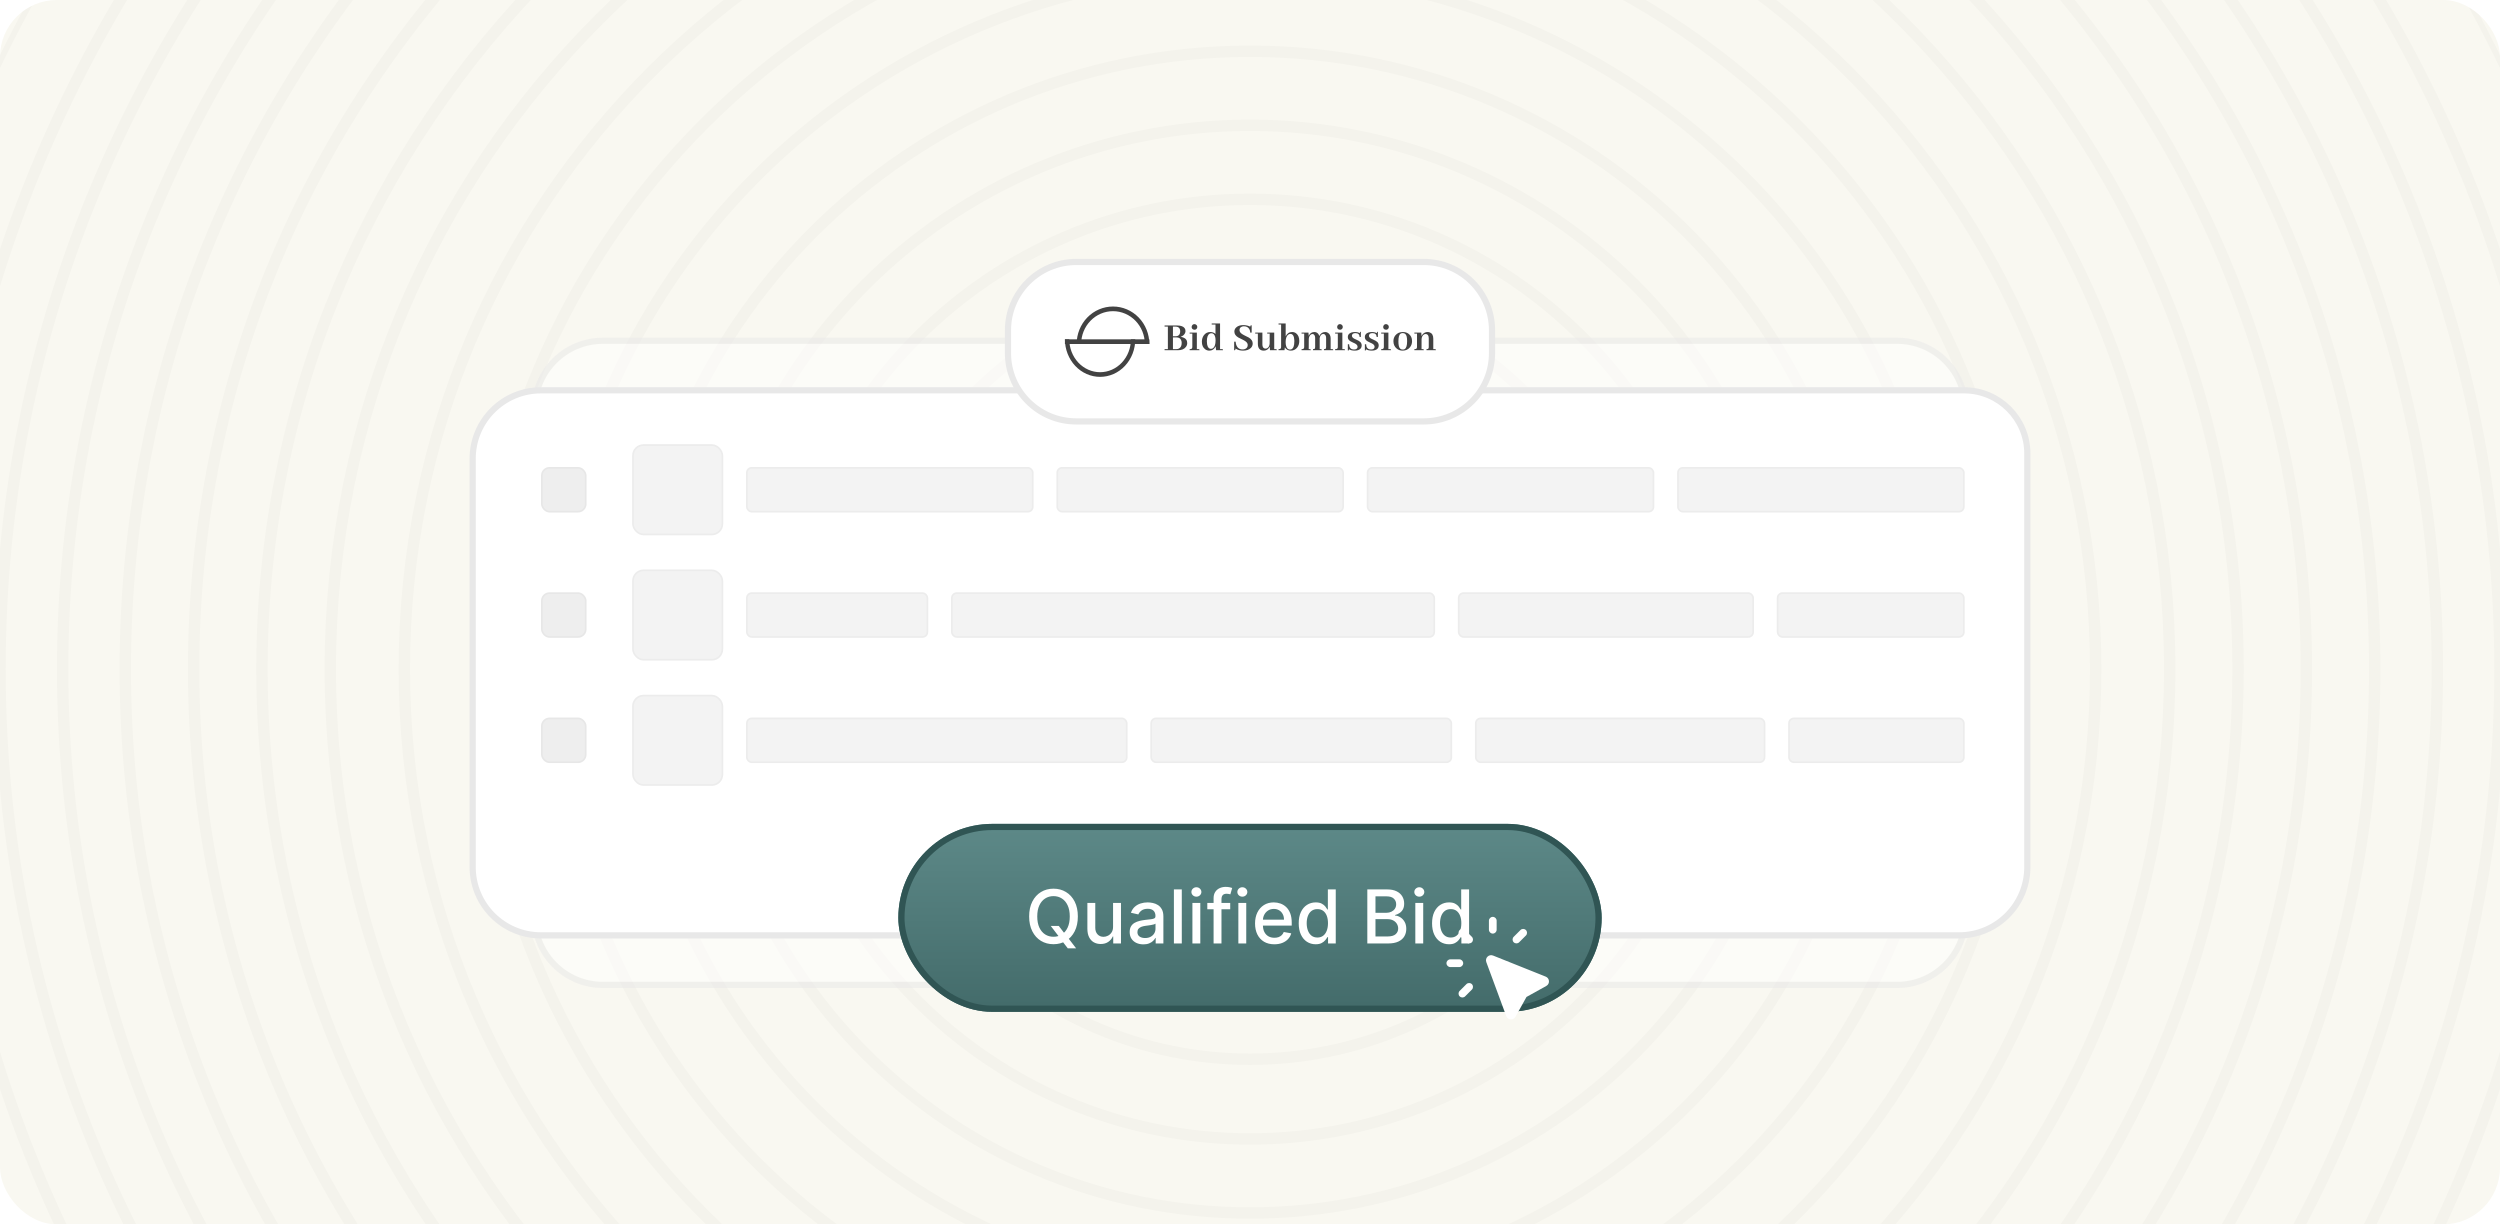
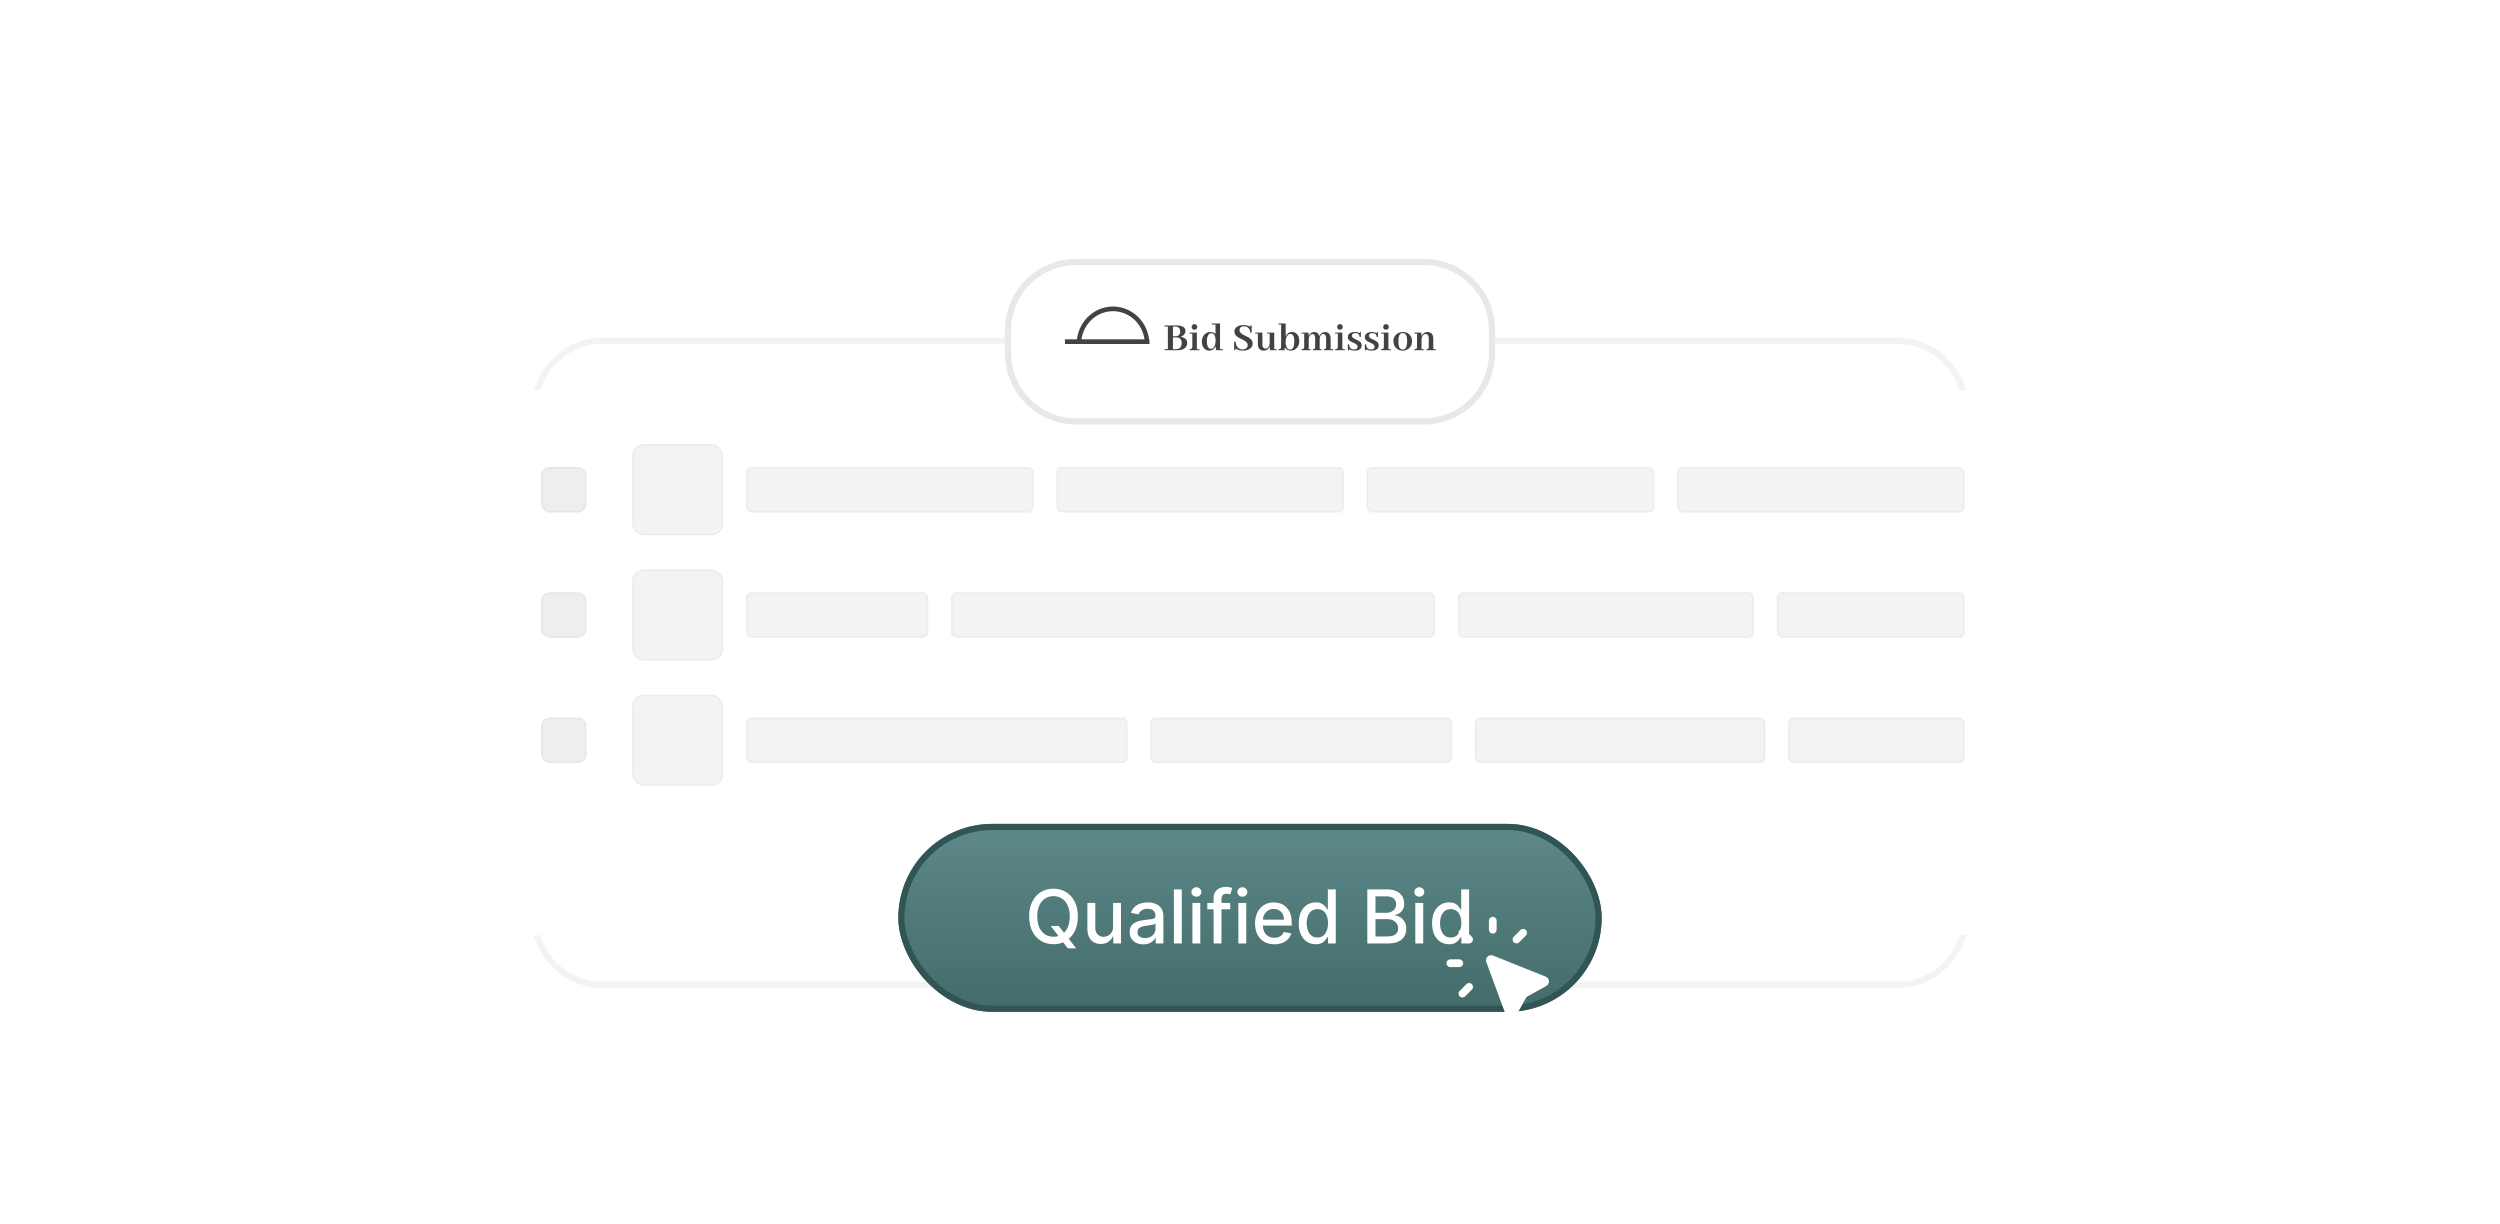
<svg xmlns="http://www.w3.org/2000/svg" width="439" height="215" viewBox="0 0 439 215" fill="none">
  <g clip-path="url(#clip0_1540_1413)">
-     <rect width="439" height="215" rx="10" fill="#F9F8F1" />
-     <path d="M287.5 117.5C287.5 155.055 257.055 185.5 219.5 185.5C181.945 185.5 151.5 155.055 151.5 117.5C151.5 79.945 181.945 49.5 219.5 49.5C257.055 49.5 287.5 79.945 287.5 117.5ZM219.5 186.5C257.608 186.5 288.5 155.608 288.5 117.5C288.5 79.392 257.608 48.5 219.5 48.5C181.392 48.5 150.5 79.392 150.5 117.5C150.5 155.608 181.392 186.5 219.5 186.5ZM273.5 117.5C273.5 147.323 249.323 171.5 219.5 171.5C189.677 171.5 165.5 147.323 165.5 117.5C165.5 87.677 189.677 63.5 219.5 63.5C249.323 63.5 273.5 87.677 273.5 117.5ZM219.5 172.5C249.876 172.5 274.5 147.876 274.5 117.5C274.5 87.124 249.876 62.5 219.5 62.5C189.124 62.5 164.5 87.124 164.5 117.5C164.5 147.876 189.124 172.5 219.5 172.5ZM261.5 117.5C261.5 140.696 242.696 159.5 219.5 159.5C196.304 159.5 177.5 140.696 177.5 117.5C177.5 94.304 196.304 75.5 219.5 75.5C242.696 75.5 261.5 94.304 261.5 117.5ZM219.5 160.5C243.248 160.5 262.5 141.248 262.5 117.5C262.5 93.752 243.248 74.5 219.5 74.5C195.752 74.5 176.5 93.752 176.5 117.5C176.5 141.248 195.752 160.5 219.5 160.5ZM301.5 117.5C301.5 162.787 264.787 199.5 219.5 199.5C174.213 199.5 137.5 162.787 137.5 117.5C137.5 72.213 174.213 35.5 219.5 35.5C264.787 35.5 301.5 72.213 301.5 117.5ZM219.5 200.5C265.34 200.5 302.5 163.34 302.5 117.5C302.5 71.66 265.34 34.5 219.5 34.5C173.66 34.5 136.5 71.66 136.5 117.5C136.5 163.34 173.66 200.5 219.5 200.5ZM314.5 117.5C314.5 169.967 271.967 212.5 219.5 212.5C167.033 212.5 124.5 169.967 124.5 117.5C124.5 65.033 167.033 22.5 219.5 22.5C271.967 22.5 314.5 65.033 314.5 117.5ZM219.5 213.5C272.519 213.5 315.5 170.519 315.5 117.5C315.5 64.481 272.519 21.5 219.5 21.5C166.481 21.5 123.5 64.481 123.5 117.5C123.5 170.519 166.481 213.5 219.5 213.5ZM327.5 117.5C327.5 177.147 279.147 225.5 219.5 225.5C159.853 225.5 111.5 177.147 111.5 117.5C111.5 57.853 159.853 9.5 219.5 9.5C279.147 9.5 327.5 57.853 327.5 117.5ZM219.5 226.5C279.699 226.5 328.5 177.699 328.5 117.5C328.5 57.301 279.699 8.5 219.5 8.5C159.301 8.5 110.5 57.301 110.5 117.5C110.5 177.699 159.301 226.5 219.5 226.5ZM341.5 117.5C341.5 184.879 286.879 239.5 219.5 239.5C152.121 239.5 97.5 184.879 97.5 117.5C97.5 50.121 152.121 -4.5 219.5 -4.5C286.879 -4.5 341.5 50.121 341.5 117.5ZM219.5 240.5C287.431 240.5 342.5 185.431 342.5 117.5C342.5 49.569 287.431 -5.5 219.5 -5.5C151.569 -5.5 96.5 49.569 96.5 117.5C96.5 185.431 151.569 240.5 219.5 240.5ZM354.5 117.5C354.5 192.058 294.058 252.5 219.5 252.5C144.942 252.5 84.5 192.058 84.5 117.5C84.5 42.941 144.942 -17.5 219.5 -17.5C294.058 -17.5 354.5 42.941 354.5 117.5ZM219.5 253.5C294.611 253.5 355.5 192.611 355.5 117.5C355.5 42.389 294.611 -18.5 219.5 -18.5C144.389 -18.5 83.5 42.389 83.5 117.5C83.5 192.611 144.389 253.5 219.5 253.5ZM367.5 117.5C367.5 199.238 301.238 265.5 219.5 265.5C137.762 265.5 71.5 199.238 71.5 117.5C71.5 35.762 137.762 -30.5 219.5 -30.5C301.238 -30.5 367.5 35.762 367.5 117.5ZM219.5 266.5C301.79 266.5 368.5 199.79 368.5 117.5C368.5 35.21 301.79 -31.5 219.5 -31.5C137.21 -31.5 70.5 35.21 70.5 117.5C70.5 199.79 137.21 266.5 219.5 266.5ZM380.5 117.5C380.5 206.418 308.418 278.5 219.5 278.5C130.582 278.5 58.5 206.418 58.5 117.5C58.5 28.582 130.582 -43.5 219.5 -43.5C308.418 -43.5 380.5 28.582 380.5 117.5ZM219.5 279.5C308.97 279.5 381.5 206.97 381.5 117.5C381.5 28.03 308.97 -44.5 219.5 -44.5C130.03 -44.5 57.5 28.03 57.5 117.5C57.5 206.97 130.03 279.5 219.5 279.5ZM392.5 117.5C392.5 213.045 315.045 290.5 219.5 290.5C123.955 290.5 46.5 213.045 46.5 117.5C46.5 21.955 123.955 -55.5 219.5 -55.5C315.045 -55.5 392.5 21.955 392.5 117.5ZM219.5 291.5C315.598 291.5 393.5 213.598 393.5 117.5C393.5 21.402 315.598 -56.5 219.5 -56.5C123.402 -56.5 45.5 21.402 45.5 117.5C45.5 213.598 123.402 291.5 219.5 291.5ZM404.5 117.5C404.5 219.673 321.673 302.5 219.5 302.5C117.327 302.5 34.5 219.673 34.5 117.5C34.5 15.327 117.327 -67.5 219.5 -67.5C321.673 -67.5 404.5 15.327 404.5 117.5ZM219.5 303.5C322.225 303.5 405.5 220.225 405.5 117.5C405.5 14.775 322.225 -68.5 219.5 -68.5C116.775 -68.5 33.5 14.775 33.5 117.5C33.5 220.225 116.775 303.5 219.5 303.5ZM416.5 117.5C416.5 226.3 328.3 314.5 219.5 314.5C110.7 314.5 22.5 226.3 22.5 117.5C22.5 8.7 110.7 -79.5 219.5 -79.5C328.3 -79.5 416.5 8.7 416.5 117.5ZM219.5 315.5C328.852 315.5 417.5 226.852 417.5 117.5C417.5 8.148 328.852 -80.5 219.5 -80.5C110.148 -80.5 21.5 8.148 21.5 117.5C21.5 226.852 110.148 315.5 219.5 315.5ZM427.5 117.5C427.5 232.375 334.375 325.5 219.5 325.5C104.625 325.5 11.5 232.375 11.5 117.5C11.5 2.625 104.625 -90.5 219.5 -90.5C334.375 -90.5 427.5 2.625 427.5 117.5ZM219.5 326.5C334.928 326.5 428.5 232.928 428.5 117.5C428.5 2.072 334.928 -91.5 219.5 -91.5C104.072 -91.5 10.5 2.072 10.5 117.5C10.5 232.928 104.072 326.5 219.5 326.5ZM438.5 117.5C438.5 238.45 340.45 336.5 219.5 336.5C98.55 336.5 0.5 238.45 0.5 117.5C0.5 -3.45 98.55 -101.5 219.5 -101.5C340.45 -101.5 438.5 -3.45 438.5 117.5ZM219.5 337.5C341.003 337.5 439.5 239.003 439.5 117.5C439.5 -4.003 341.003 -102.5 219.5 -102.5C97.997 -102.5 -0.5 -4.003 -0.5 117.5C-0.5 239.003 97.997 337.5 219.5 337.5ZM449.5 117.5C449.5 244.525 346.525 347.5 219.5 347.5C92.475 347.5 -10.5 244.525 -10.5 117.5C-10.5 -9.525 92.475 -112.5 219.5 -112.5C346.525 -112.5 449.5 -9.525 449.5 117.5ZM219.5 348.5C347.078 348.5 450.5 245.078 450.5 117.5C450.5 -10.078 347.078 -113.5 219.5 -113.5C91.922 -113.5 -11.5 -10.078 -11.5 117.5C-11.5 245.078 91.922 348.5 219.5 348.5ZM463.5 117.5C463.5 252.257 354.257 361.5 219.5 361.5C84.743 361.5 -24.5 252.257 -24.5 117.5C-24.5 -17.258 84.743 -126.5 219.5 -126.5C354.257 -126.5 463.5 -17.258 463.5 117.5Z" stroke="black" stroke-opacity="0.02" />
    <g opacity="0.5" filter="url(#filter0_d_1540_1413)">
      <path d="M93.877 63.136V152.251C93.877 158.878 99.249 164.251 105.877 164.251H333.124C339.751 164.251 345.124 158.878 345.124 152.251V64.267V63.136C345.124 56.508 339.751 51.136 333.124 51.136H105.877C99.249 51.136 93.877 56.508 93.877 63.136Z" fill="white" />
      <path d="M93.877 63.136V152.251C93.877 158.878 99.249 164.251 105.877 164.251H333.124C339.751 164.251 345.124 158.878 345.124 152.251V64.267V63.136C345.124 56.508 339.751 51.136 333.124 51.136H105.877C99.249 51.136 93.877 56.508 93.877 63.136Z" stroke="#E8E8E8" stroke-width="1.088" stroke-linecap="round" />
    </g>
    <g filter="url(#filter1_d_1540_1413)">
      <path d="M83 71.837V143.55C83 150.177 88.373 155.55 95 155.55H344C350.627 155.55 356 150.177 356 143.55V70.948C356 64.811 351.025 59.837 344.889 59.837H95C88.373 59.837 83 65.209 83 71.837Z" fill="white" />
-       <path d="M83 71.837V143.55C83 150.177 88.373 155.55 95 155.55H344C350.627 155.55 356 150.177 356 143.55V70.948C356 64.811 351.025 59.837 344.889 59.837H95C88.373 59.837 83 65.209 83 71.837Z" stroke="#E8E8E8" stroke-width="1.088" stroke-linecap="round" />
    </g>
    <path d="M177 62V58C177 51.373 182.373 46 189 46H250C256.627 46 262 51.373 262 58V62C262 68.627 256.627 74 250 74H189C182.373 74 177 68.627 177 62Z" fill="white" stroke="#E8E8E8" stroke-width="1.088" stroke-linecap="round" />
    <path d="M201.823 60.412C201.823 59.547 201.658 58.69 201.337 57.891C201.017 57.091 200.547 56.365 199.954 55.753C199.361 55.141 198.658 54.656 197.883 54.325C197.109 53.994 196.279 53.824 195.441 53.824C194.603 53.824 193.773 53.994 192.999 54.325C192.224 54.656 191.521 55.141 190.928 55.753C190.335 56.365 189.865 57.091 189.544 57.891C189.224 58.69 189.059 59.547 189.059 60.412H189.852C189.852 59.654 189.996 58.904 190.277 58.204C190.558 57.504 190.97 56.868 191.489 56.332C192.008 55.796 192.624 55.371 193.302 55.081C193.98 54.791 194.707 54.642 195.441 54.642C196.175 54.642 196.902 54.791 197.58 55.081C198.258 55.371 198.874 55.796 199.393 56.332C199.912 56.868 200.324 57.504 200.605 58.204C200.886 58.904 201.03 59.654 201.03 60.412H201.823Z" fill="#424242" />
-     <path d="M199.353 59.588C199.353 60.453 199.193 61.31 198.883 62.109C198.572 62.909 198.117 63.635 197.544 64.247C196.97 64.859 196.289 65.344 195.54 65.675C194.791 66.006 193.988 66.177 193.176 66.177C192.365 66.177 191.562 66.006 190.813 65.675C190.063 65.344 189.383 64.859 188.809 64.247C188.236 63.635 187.781 62.909 187.47 62.109C187.16 61.31 187 60.453 187 59.588H187.768C187.768 60.346 187.907 61.096 188.179 61.796C188.451 62.496 188.85 63.132 189.352 63.668C189.854 64.204 190.45 64.629 191.107 64.919C191.763 65.209 192.466 65.358 193.176 65.358C193.887 65.358 194.59 65.209 195.246 64.919C195.903 64.629 196.499 64.204 197.001 63.668C197.503 63.132 197.902 62.496 198.174 61.796C198.445 61.096 198.585 60.346 198.585 59.588H199.353Z" fill="#424242" />
    <rect x="187" y="59.588" width="14.823" height="0.824" fill="#424242" />
    <path d="M208.17 58.134C208.17 58.236 208.15 58.339 208.112 58.446C207.986 58.774 207.721 59.005 207.315 59.14C207.47 59.164 207.612 59.201 207.742 59.249C208.23 59.428 208.474 59.758 208.474 60.241C208.474 60.487 208.399 60.711 208.249 60.914C207.96 61.305 207.492 61.5 206.845 61.5H204.5V61.305H205.079V57.353H204.5V57.157H206.751C207.05 57.157 207.311 57.198 207.533 57.28C207.957 57.44 208.17 57.724 208.17 58.134ZM206.418 57.353H205.969V59.046H206.454C206.589 59.046 206.71 59.022 206.816 58.974C207.101 58.849 207.243 58.588 207.243 58.192C207.238 57.642 206.963 57.362 206.418 57.353ZM206.621 59.249H205.969V61.305H206.563C206.732 61.305 206.881 61.273 207.011 61.211C207.34 61.042 207.504 60.709 207.504 60.212C207.504 60.057 207.479 59.917 207.431 59.792C207.296 59.43 207.026 59.249 206.621 59.249ZM210.464 61.312C210.488 61.312 210.51 61.314 210.529 61.319C210.602 61.329 210.638 61.389 210.638 61.5H208.901V61.312C208.997 61.312 209.074 61.305 209.132 61.29C209.291 61.252 209.371 61.128 209.371 60.921V58.583H208.901V58.402H210.167V61.312H210.464ZM210.24 57.418C210.24 57.5 210.22 57.577 210.182 57.649C210.09 57.818 209.945 57.903 209.747 57.903C209.67 57.903 209.595 57.886 209.523 57.852C209.344 57.765 209.255 57.62 209.255 57.418C209.255 57.34 209.275 57.263 209.313 57.186C209.405 57.008 209.55 56.918 209.747 56.918C209.825 56.918 209.899 56.938 209.972 56.976C210.15 57.073 210.24 57.22 210.24 57.418ZM213.547 61.5L213.461 60.798C213.446 60.837 213.427 60.877 213.403 60.921C213.181 61.355 212.833 61.572 212.36 61.572C212.095 61.572 211.854 61.495 211.637 61.341C211.246 61.056 211.05 60.614 211.05 60.016C211.05 59.572 211.164 59.194 211.39 58.88C211.675 58.494 212.056 58.301 212.534 58.301C212.891 58.301 213.193 58.414 213.439 58.641V56.983H212.773V56.795H214.242V61.312H214.582C214.621 61.312 214.652 61.314 214.677 61.319C214.734 61.334 214.763 61.394 214.763 61.5H213.547ZM211.926 59.929C211.926 60.127 211.941 60.308 211.969 60.472C212.066 60.993 212.293 61.254 212.65 61.254C212.78 61.254 212.898 61.215 213.005 61.138C213.304 60.916 213.453 60.467 213.453 59.792C213.453 59.56 213.432 59.355 213.388 59.177C213.277 58.737 213.055 58.518 212.722 58.518C212.611 58.518 212.505 58.547 212.404 58.605C212.085 58.793 211.926 59.234 211.926 59.929ZM219.975 60.313C219.975 60.627 219.864 60.892 219.642 61.109C219.323 61.418 218.867 61.572 218.274 61.572C217.767 61.572 217.326 61.449 216.949 61.203C216.949 61.295 216.944 61.362 216.935 61.406C216.911 61.478 216.838 61.514 216.718 61.514V59.995H216.978C216.993 60.183 217.024 60.356 217.072 60.516C217.256 61.08 217.634 61.362 218.209 61.362C218.363 61.362 218.503 61.336 218.629 61.283C218.942 61.157 219.099 60.926 219.099 60.588C219.099 60.477 219.072 60.371 219.019 60.27C218.918 60.067 218.655 59.862 218.23 59.654C217.772 59.428 217.507 59.295 217.434 59.256C216.981 58.981 216.754 58.641 216.754 58.236C216.754 57.965 216.85 57.731 217.043 57.533C217.338 57.234 217.765 57.085 218.325 57.085C218.764 57.085 219.174 57.179 219.555 57.367C219.555 57.324 219.557 57.285 219.562 57.251C219.582 57.16 219.659 57.114 219.794 57.114V58.409H219.533C219.533 58.144 219.466 57.915 219.331 57.722C219.128 57.437 218.829 57.295 218.433 57.295C218.308 57.295 218.189 57.316 218.078 57.36C217.799 57.466 217.659 57.664 217.659 57.953C217.659 58.064 217.685 58.173 217.738 58.279C217.84 58.477 218.098 58.68 218.513 58.887C218.966 59.109 219.227 59.239 219.294 59.278C219.748 59.558 219.975 59.903 219.975 60.313ZM224.035 61.312C224.064 61.312 224.091 61.314 224.115 61.319C224.178 61.329 224.209 61.389 224.209 61.5H223.008L222.971 60.863C222.938 60.935 222.897 61.008 222.848 61.08C222.617 61.408 222.305 61.572 221.915 61.572C221.229 61.568 220.884 61.167 220.88 60.371V58.583H220.416V58.402H221.676V60.487C221.676 60.549 221.681 60.612 221.69 60.675C221.738 61.037 221.922 61.218 222.24 61.218C222.337 61.218 222.433 61.191 222.53 61.138C222.786 60.984 222.925 60.714 222.95 60.327L222.957 58.583H222.523V58.402H223.753V61.312H224.035ZM226.656 61.572C226.202 61.568 225.857 61.377 225.62 61.001L225.555 61.5H224.513V61.312C224.605 61.312 224.682 61.305 224.745 61.29C224.889 61.252 224.962 61.126 224.962 60.914V56.983H224.513V56.795H225.765V59.068C225.77 59.058 225.775 59.049 225.78 59.039C226.016 58.547 226.39 58.301 226.902 58.301C227.172 58.301 227.411 58.383 227.618 58.547C227.975 58.832 228.154 59.273 228.154 59.871C228.154 60.349 228.023 60.745 227.763 61.059C227.478 61.401 227.109 61.572 226.656 61.572ZM226.59 58.634C226.441 58.634 226.303 58.687 226.178 58.793C225.898 59.034 225.758 59.466 225.758 60.089C225.758 60.349 225.787 60.576 225.845 60.769C225.965 61.179 226.192 61.384 226.525 61.384C226.593 61.384 226.66 61.372 226.728 61.348C227.099 61.218 227.285 60.752 227.285 59.951C227.285 59.898 227.285 59.845 227.285 59.792C227.256 59.02 227.025 58.634 226.59 58.634ZM230.007 61.312C230.031 61.312 230.053 61.314 230.072 61.319C230.144 61.329 230.18 61.389 230.18 61.5H228.552V61.312C228.639 61.312 228.714 61.305 228.776 61.29C228.935 61.256 229.015 61.133 229.015 60.921V58.583H228.552V58.402H229.768L229.804 58.981C229.823 58.943 229.843 58.904 229.862 58.865C230.079 58.489 230.4 58.301 230.825 58.301C230.907 58.301 230.986 58.313 231.063 58.337C231.363 58.429 231.565 58.653 231.671 59.01C231.676 58.996 231.684 58.979 231.693 58.959C231.92 58.52 232.26 58.301 232.714 58.301C232.883 58.301 233.039 58.347 233.184 58.438C233.503 58.636 233.662 58.974 233.662 59.452V61.312H233.937C233.966 61.312 233.995 61.314 234.024 61.319C234.087 61.334 234.118 61.394 234.118 61.5H232.489V61.312C232.596 61.312 232.675 61.3 232.728 61.276C232.82 61.237 232.866 61.119 232.866 60.921V59.372C232.866 59.242 232.849 59.121 232.815 59.01C232.728 58.764 232.574 58.641 232.352 58.641C232.289 58.641 232.226 58.655 232.164 58.684C231.932 58.795 231.79 59.029 231.737 59.386V59.481V61.312H231.925C231.954 61.312 231.983 61.314 232.012 61.319C232.074 61.334 232.106 61.394 232.106 61.5H230.564V61.312C230.67 61.312 230.75 61.3 230.803 61.276C230.895 61.237 230.94 61.119 230.94 60.921V59.372C230.94 59.237 230.924 59.116 230.89 59.01C230.808 58.774 230.668 58.655 230.47 58.655C230.393 58.655 230.316 58.677 230.238 58.721C229.992 58.861 229.852 59.128 229.819 59.524L229.811 61.312H230.007ZM236.014 61.312C236.038 61.312 236.06 61.314 236.079 61.319C236.152 61.329 236.188 61.389 236.188 61.5H234.451V61.312C234.547 61.312 234.625 61.305 234.683 61.29C234.842 61.252 234.921 61.128 234.921 60.921V58.583H234.451V58.402H235.718V61.312H236.014ZM235.79 57.418C235.79 57.5 235.771 57.577 235.732 57.649C235.64 57.818 235.496 57.903 235.298 57.903C235.221 57.903 235.146 57.886 235.073 57.852C234.895 57.765 234.806 57.62 234.806 57.418C234.806 57.34 234.825 57.263 234.863 57.186C234.955 57.008 235.1 56.918 235.298 56.918C235.375 56.918 235.45 56.938 235.522 56.976C235.701 57.073 235.79 57.22 235.79 57.418ZM237.766 61.37C238.089 61.37 238.289 61.261 238.367 61.044C238.381 60.996 238.388 60.947 238.388 60.899C238.388 60.668 238.236 60.472 237.932 60.313C237.865 60.279 237.759 60.231 237.614 60.168C237.242 60.004 236.994 59.855 236.868 59.719C236.738 59.565 236.673 59.386 236.673 59.184C236.673 58.803 236.88 58.54 237.295 58.395C237.479 58.332 237.684 58.301 237.911 58.301C238.263 58.301 238.552 58.368 238.779 58.503C238.779 58.359 238.818 58.279 238.895 58.265C238.919 58.26 238.943 58.257 238.967 58.257V59.162H238.75C238.731 58.723 238.49 58.501 238.026 58.496C237.703 58.496 237.503 58.597 237.426 58.8C237.406 58.853 237.397 58.906 237.397 58.959C237.397 59.162 237.542 59.338 237.831 59.488C237.894 59.517 237.995 59.563 238.135 59.625C238.516 59.789 238.77 59.941 238.895 60.081C239.04 60.245 239.112 60.438 239.112 60.66C239.112 61.071 238.9 61.346 238.475 61.486C238.302 61.543 238.109 61.572 237.896 61.572C237.491 61.572 237.151 61.493 236.876 61.334C236.876 61.459 236.844 61.531 236.782 61.551C236.753 61.556 236.719 61.558 236.68 61.558V60.458H236.912C236.921 61.061 237.206 61.365 237.766 61.37ZM240.755 61.37C241.079 61.37 241.279 61.261 241.356 61.044C241.37 60.996 241.378 60.947 241.378 60.899C241.378 60.668 241.226 60.472 240.922 60.313C240.854 60.279 240.748 60.231 240.603 60.168C240.232 60.004 239.983 59.855 239.858 59.719C239.727 59.565 239.662 59.386 239.662 59.184C239.662 58.803 239.87 58.54 240.285 58.395C240.468 58.332 240.673 58.301 240.9 58.301C241.252 58.301 241.542 58.368 241.769 58.503C241.769 58.359 241.807 58.279 241.884 58.265C241.908 58.26 241.933 58.257 241.957 58.257V59.162H241.74C241.72 58.723 241.479 58.501 241.016 58.496C240.692 58.496 240.492 58.597 240.415 58.8C240.396 58.853 240.386 58.906 240.386 58.959C240.386 59.162 240.531 59.338 240.82 59.488C240.883 59.517 240.984 59.563 241.124 59.625C241.506 59.789 241.759 59.941 241.884 60.081C242.029 60.245 242.102 60.438 242.102 60.66C242.102 61.071 241.889 61.346 241.465 61.486C241.291 61.543 241.098 61.572 240.886 61.572C240.48 61.572 240.14 61.493 239.865 61.334C239.865 61.459 239.834 61.531 239.771 61.551C239.742 61.556 239.708 61.558 239.67 61.558V60.458H239.901C239.911 61.061 240.195 61.365 240.755 61.37ZM244.099 61.312C244.123 61.312 244.145 61.314 244.164 61.319C244.237 61.329 244.273 61.389 244.273 61.5H242.536V61.312C242.632 61.312 242.71 61.305 242.767 61.29C242.927 61.252 243.006 61.128 243.006 60.921V58.583H242.536V58.402H243.802V61.312H244.099ZM243.875 57.418C243.875 57.5 243.856 57.577 243.817 57.649C243.725 57.818 243.58 57.903 243.383 57.903C243.305 57.903 243.231 57.886 243.158 57.852C242.98 57.765 242.89 57.62 242.89 57.418C242.89 57.34 242.91 57.263 242.948 57.186C243.04 57.008 243.185 56.918 243.383 56.918C243.46 56.918 243.535 56.938 243.607 56.976C243.786 57.073 243.875 57.22 243.875 57.418ZM245.561 59.937C245.561 60.279 245.585 60.554 245.634 60.762C245.73 61.177 245.959 61.384 246.321 61.384C246.442 61.384 246.55 61.36 246.647 61.312C246.941 61.153 247.089 60.684 247.089 59.908C247.089 59.58 247.064 59.314 247.016 59.111C246.92 58.697 246.688 58.489 246.321 58.489C246.181 58.489 246.058 58.52 245.952 58.583C245.692 58.752 245.561 59.203 245.561 59.937ZM246.35 58.301C246.736 58.301 247.069 58.404 247.349 58.612C247.754 58.911 247.957 59.343 247.957 59.908C247.957 60.327 247.832 60.689 247.581 60.993C247.262 61.379 246.835 61.572 246.3 61.572C245.909 61.572 245.569 61.457 245.279 61.225C244.883 60.907 244.685 60.467 244.685 59.908C244.685 59.502 244.806 59.155 245.047 58.865C245.366 58.489 245.8 58.301 246.35 58.301ZM249.846 61.312C249.875 61.312 249.904 61.314 249.933 61.319C249.996 61.334 250.027 61.394 250.027 61.5H248.362V61.312C248.449 61.312 248.524 61.305 248.587 61.29C248.746 61.256 248.826 61.133 248.826 60.921V58.583H248.362V58.402H249.578L249.615 59.003C249.663 58.901 249.726 58.805 249.803 58.713C250.044 58.438 250.338 58.301 250.686 58.301C250.831 58.301 250.966 58.327 251.091 58.38C251.487 58.544 251.685 58.911 251.685 59.481V61.312H251.967C251.996 61.312 252.025 61.314 252.054 61.319C252.117 61.334 252.148 61.394 252.148 61.5H250.49V61.312C250.592 61.312 250.669 61.302 250.722 61.283C250.833 61.244 250.889 61.124 250.889 60.921V59.372C250.889 59.266 250.876 59.169 250.852 59.083C250.78 58.798 250.609 58.655 250.338 58.655C250.247 58.655 250.155 58.68 250.063 58.728C249.808 58.873 249.663 59.138 249.629 59.524L249.622 61.312H249.846Z" fill="#424242" />
    <g filter="url(#filter2_d_1540_1413)">
      <rect x="157.746" y="139.235" width="123.506" height="33" rx="16.5" fill="url(#paint0_linear_1540_1413)" />
      <rect x="158.29" y="139.779" width="122.418" height="31.912" rx="15.956" stroke="#305554" stroke-width="1.088" />
      <path d="M184.514 157.158H185.923L186.915 158.451L187.383 159.025L188.964 161.088H187.499L186.442 159.711L186.081 159.211L184.514 157.158ZM189.27 155.489C189.27 156.502 189.084 157.374 188.713 158.103C188.343 158.829 187.834 159.388 187.189 159.781C186.546 160.17 185.815 160.365 184.996 160.365C184.174 160.365 183.441 160.17 182.795 159.781C182.152 159.388 181.645 158.828 181.274 158.098C180.904 157.369 180.718 156.499 180.718 155.489C180.718 154.476 180.904 153.606 181.274 152.88C181.645 152.15 182.152 151.591 182.795 151.202C183.441 150.809 184.174 150.613 184.996 150.613C185.815 150.613 186.546 150.809 187.189 151.202C187.834 151.591 188.343 152.15 188.713 152.88C189.084 153.606 189.27 154.476 189.27 155.489ZM187.851 155.489C187.851 154.717 187.726 154.066 187.476 153.538C187.229 153.006 186.889 152.605 186.456 152.333C186.027 152.058 185.54 151.92 184.996 151.92C184.449 151.92 183.961 152.058 183.532 152.333C183.102 152.605 182.762 153.006 182.512 153.538C182.265 154.066 182.141 154.717 182.141 155.489C182.141 156.261 182.265 156.913 182.512 157.445C182.762 157.973 183.102 158.375 183.532 158.65C183.961 158.922 184.449 159.058 184.996 159.058C185.54 159.058 186.027 158.922 186.456 158.65C186.889 158.375 187.229 157.973 187.476 157.445C187.726 156.913 187.851 156.261 187.851 155.489ZM195.454 157.283V153.116H196.844V160.235H195.482V159.002H195.407C195.244 159.382 194.981 159.699 194.619 159.952C194.261 160.203 193.815 160.328 193.28 160.328C192.823 160.328 192.418 160.227 192.066 160.027C191.716 159.823 191.441 159.521 191.241 159.123C191.043 158.724 190.944 158.231 190.944 157.644V153.116H192.33V157.477C192.33 157.962 192.464 158.349 192.733 158.636C193.002 158.923 193.351 159.067 193.781 159.067C194.04 159.067 194.298 159.002 194.555 158.872C194.814 158.743 195.029 158.546 195.199 158.284C195.372 158.021 195.457 157.687 195.454 157.283ZM200.778 160.393C200.327 160.393 199.919 160.309 199.554 160.142C199.19 159.972 198.901 159.727 198.688 159.405C198.478 159.084 198.373 158.69 198.373 158.224C198.373 157.822 198.45 157.491 198.604 157.232C198.759 156.972 198.967 156.767 199.23 156.615C199.493 156.464 199.786 156.35 200.111 156.272C200.435 156.195 200.766 156.136 201.102 156.096C201.529 156.047 201.875 156.007 202.141 155.976C202.406 155.942 202.6 155.888 202.72 155.813C202.841 155.739 202.901 155.619 202.901 155.452V155.419C202.901 155.015 202.786 154.701 202.558 154.479C202.332 154.256 201.995 154.145 201.547 154.145C201.081 154.145 200.713 154.248 200.444 154.455C200.179 154.659 199.995 154.886 199.893 155.137L198.59 154.84C198.745 154.408 198.97 154.058 199.267 153.793C199.567 153.524 199.911 153.329 200.301 153.209C200.69 153.085 201.099 153.023 201.529 153.023C201.813 153.023 202.114 153.057 202.433 153.125C202.754 153.19 203.054 153.311 203.332 153.487C203.613 153.663 203.843 153.915 204.022 154.242C204.202 154.567 204.291 154.988 204.291 155.508V160.235H202.938V159.262H202.882C202.793 159.441 202.658 159.617 202.479 159.79C202.3 159.963 202.07 160.107 201.788 160.221C201.507 160.336 201.17 160.393 200.778 160.393ZM201.079 159.28C201.462 159.28 201.79 159.205 202.062 159.053C202.337 158.902 202.545 158.704 202.688 158.46C202.833 158.213 202.905 157.949 202.905 157.667V156.75C202.856 156.799 202.76 156.845 202.618 156.889C202.479 156.929 202.32 156.964 202.141 156.995C201.961 157.023 201.787 157.049 201.617 157.074C201.447 157.096 201.305 157.114 201.191 157.13C200.922 157.164 200.676 157.221 200.454 157.301C200.234 157.382 200.058 157.497 199.925 157.649C199.795 157.797 199.731 157.995 199.731 158.242C199.731 158.585 199.857 158.845 200.111 159.021C200.364 159.194 200.687 159.28 201.079 159.28ZM207.523 150.743V160.235H206.137V150.743H207.523ZM209.387 160.235V153.116H210.773V160.235H209.387ZM210.087 152.017C209.846 152.017 209.639 151.937 209.466 151.776C209.296 151.613 209.211 151.418 209.211 151.192C209.211 150.964 209.296 150.769 209.466 150.608C209.639 150.445 209.846 150.363 210.087 150.363C210.328 150.363 210.534 150.445 210.704 150.608C210.877 150.769 210.963 150.964 210.963 151.192C210.963 151.418 210.877 151.613 210.704 151.776C210.534 151.937 210.328 152.017 210.087 152.017ZM216.026 153.116V154.228H212.003V153.116H216.026ZM213.106 160.235V152.291C213.106 151.846 213.203 151.477 213.398 151.183C213.592 150.887 213.85 150.666 214.172 150.52C214.493 150.372 214.842 150.298 215.219 150.298C215.497 150.298 215.735 150.321 215.933 150.367C216.131 150.411 216.277 150.451 216.373 150.488L216.049 151.61C215.984 151.591 215.9 151.569 215.798 151.545C215.697 151.517 215.573 151.503 215.428 151.503C215.091 151.503 214.85 151.586 214.705 151.753C214.563 151.92 214.491 152.161 214.491 152.476V160.235H213.106ZM217.455 160.235V153.116H218.841V160.235H217.455ZM218.155 152.017C217.914 152.017 217.707 151.937 217.534 151.776C217.364 151.613 217.279 151.418 217.279 151.192C217.279 150.964 217.364 150.769 217.534 150.608C217.707 150.445 217.914 150.363 218.155 150.363C218.396 150.363 218.602 150.445 218.772 150.608C218.945 150.769 219.031 150.964 219.031 151.192C219.031 151.418 218.945 151.613 218.772 151.776C218.602 151.937 218.396 152.017 218.155 152.017ZM223.774 160.379C223.073 160.379 222.468 160.229 221.962 159.929C221.458 159.626 221.069 159.202 220.794 158.655C220.522 158.105 220.386 157.46 220.386 156.722C220.386 155.993 220.522 155.35 220.794 154.794C221.069 154.238 221.452 153.803 221.943 153.491C222.438 153.179 223.015 153.023 223.677 153.023C224.078 153.023 224.468 153.09 224.845 153.223C225.222 153.355 225.56 153.564 225.86 153.848C226.159 154.133 226.396 154.502 226.569 154.956C226.742 155.407 226.828 155.956 226.828 156.601V157.093H221.169V156.054H225.47C225.47 155.69 225.396 155.367 225.248 155.086C225.1 154.801 224.891 154.577 224.622 154.414C224.356 154.25 224.044 154.168 223.686 154.168C223.297 154.168 222.957 154.264 222.666 154.455C222.379 154.644 222.156 154.891 221.999 155.197C221.844 155.5 221.767 155.829 221.767 156.184V156.995C221.767 157.471 221.85 157.876 222.017 158.21C222.187 158.543 222.424 158.798 222.726 158.974C223.029 159.147 223.383 159.234 223.788 159.234C224.05 159.234 224.29 159.197 224.506 159.123C224.723 159.045 224.909 158.931 225.067 158.78C225.225 158.628 225.345 158.441 225.429 158.219L226.74 158.455C226.635 158.842 226.447 159.18 226.175 159.47C225.906 159.758 225.568 159.982 225.16 160.142C224.755 160.3 224.293 160.379 223.774 160.379ZM231.031 160.374C230.456 160.374 229.943 160.227 229.492 159.934C229.044 159.637 228.692 159.215 228.435 158.669C228.182 158.119 228.055 157.459 228.055 156.689C228.055 155.92 228.184 155.262 228.44 154.715C228.7 154.168 229.055 153.749 229.506 153.459C229.957 153.168 230.469 153.023 231.04 153.023C231.482 153.023 231.837 153.097 232.106 153.246C232.378 153.391 232.588 153.561 232.737 153.756C232.888 153.95 233.005 154.122 233.089 154.27H233.172V150.743H234.558V160.235H233.205V159.127H233.089C233.005 159.279 232.885 159.452 232.727 159.646C232.573 159.841 232.36 160.011 232.088 160.156C231.816 160.302 231.464 160.374 231.031 160.374ZM231.337 159.192C231.735 159.192 232.072 159.087 232.347 158.877C232.625 158.664 232.835 158.369 232.978 157.992C233.123 157.615 233.195 157.176 233.195 156.676C233.195 156.181 233.124 155.749 232.982 155.378C232.84 155.007 232.632 154.718 232.357 154.511C232.082 154.304 231.742 154.201 231.337 154.201C230.92 154.201 230.572 154.309 230.294 154.525C230.016 154.741 229.806 155.036 229.664 155.41C229.525 155.784 229.455 156.206 229.455 156.676C229.455 157.151 229.526 157.579 229.668 157.959C229.81 158.339 230.021 158.641 230.299 158.863C230.58 159.083 230.926 159.192 231.337 159.192ZM240.101 160.235V150.743H243.578C244.251 150.743 244.809 150.854 245.251 151.077C245.693 151.296 246.023 151.594 246.243 151.971C246.462 152.345 246.572 152.767 246.572 153.236C246.572 153.632 246.499 153.966 246.354 154.238C246.209 154.506 246.014 154.723 245.77 154.886C245.529 155.047 245.263 155.165 244.973 155.239V155.331C245.288 155.347 245.595 155.449 245.895 155.637C246.198 155.823 246.448 156.087 246.646 156.43C246.844 156.773 246.942 157.19 246.942 157.681C246.942 158.166 246.828 158.602 246.6 158.988C246.374 159.371 246.025 159.676 245.552 159.901C245.079 160.124 244.475 160.235 243.74 160.235H240.101ZM241.534 159.007H243.601C244.287 159.007 244.778 158.874 245.075 158.608C245.371 158.343 245.52 158.01 245.52 157.612C245.52 157.312 245.444 157.037 245.292 156.787C245.141 156.536 244.925 156.337 244.644 156.189C244.366 156.041 244.035 155.966 243.652 155.966H241.534V159.007ZM241.534 154.849H243.452C243.774 154.849 244.063 154.788 244.319 154.664C244.579 154.54 244.784 154.367 244.936 154.145C245.09 153.919 245.167 153.654 245.167 153.348C245.167 152.955 245.03 152.626 244.755 152.36C244.48 152.095 244.058 151.962 243.49 151.962H241.534V154.849ZM248.53 160.235V153.116H249.916V160.235H248.53ZM249.23 152.017C248.989 152.017 248.782 151.937 248.609 151.776C248.439 151.613 248.354 151.418 248.354 151.192C248.354 150.964 248.439 150.769 248.609 150.608C248.782 150.445 248.989 150.363 249.23 150.363C249.471 150.363 249.676 150.445 249.846 150.608C250.019 150.769 250.106 150.964 250.106 151.192C250.106 151.418 250.019 151.613 249.846 151.776C249.676 151.937 249.471 152.017 249.23 152.017ZM254.445 160.374C253.87 160.374 253.358 160.227 252.906 159.934C252.458 159.637 252.106 159.215 251.85 158.669C251.596 158.119 251.47 157.459 251.47 156.689C251.47 155.92 251.598 155.262 251.854 154.715C252.114 154.168 252.469 153.749 252.92 153.459C253.371 153.168 253.883 153.023 254.454 153.023C254.896 153.023 255.252 153.097 255.52 153.246C255.792 153.391 256.003 153.561 256.151 153.756C256.302 153.95 256.42 154.122 256.503 154.27H256.586V150.743H257.972V160.235H256.619V159.127H256.503C256.42 159.279 256.299 159.452 256.142 159.646C255.987 159.841 255.774 160.011 255.502 160.156C255.23 160.302 254.878 160.374 254.445 160.374ZM254.751 159.192C255.15 159.192 255.486 159.087 255.761 158.877C256.04 158.664 256.25 158.369 256.392 157.992C256.537 157.615 256.61 157.176 256.61 156.676C256.61 156.181 256.539 155.749 256.396 155.378C256.254 155.007 256.046 154.718 255.771 154.511C255.496 154.304 255.156 154.201 254.751 154.201C254.334 154.201 253.986 154.309 253.708 154.525C253.43 154.741 253.22 155.036 253.078 155.41C252.939 155.784 252.869 156.206 252.869 156.676C252.869 157.151 252.94 157.579 253.083 157.959C253.225 158.339 253.435 158.641 253.713 158.863C253.994 159.083 254.34 159.192 254.751 159.192Z" fill="white" />
    </g>
    <g filter="url(#filter3_d_1540_1413)">
      <path d="M262.133 157C262.507 157 262.81 157.304 262.81 157.678V159.261C262.81 159.636 262.507 159.939 262.133 159.939C261.758 159.939 261.455 159.636 261.455 159.261V157.678C261.455 157.304 261.758 157 262.133 157Z" fill="white" />
      <path d="M267.949 159.318C268.214 159.582 268.214 160.012 267.949 160.277L266.765 161.462C266.5 161.727 266.071 161.727 265.806 161.462C265.542 161.197 265.542 160.768 265.806 160.503L266.991 159.318C267.255 159.053 267.684 159.053 267.949 159.318Z" fill="white" />
      <path d="M258.459 169.776C258.724 169.511 258.724 169.081 258.459 168.816C258.194 168.552 257.765 168.552 257.501 168.816L256.316 170.002C256.052 170.267 256.052 170.696 256.316 170.961C256.581 171.226 257.01 171.226 257.275 170.961L258.459 169.776Z" fill="white" />
-       <path d="M256.937 165.14C256.937 165.514 256.633 165.818 256.259 165.818H254.678C254.303 165.818 254 165.514 254 165.14C254 164.765 254.303 164.461 254.678 164.461H256.259C256.633 164.461 256.937 164.765 256.937 165.14Z" fill="white" />
+       <path d="M256.937 165.14C256.937 165.514 256.633 165.818 256.259 165.818H254.678C254.303 165.818 254 165.514 254 165.14C254 164.765 254.303 164.461 254.678 164.461H256.259C256.633 164.461 256.937 164.765 256.937 165.14" fill="white" />
      <path d="M257.501 161.463C257.765 161.728 258.194 161.728 258.459 161.463C258.724 161.198 258.724 160.769 258.459 160.504L257.275 159.318C257.01 159.053 256.581 159.053 256.316 159.318C256.052 159.583 256.052 160.013 256.316 160.278L257.501 161.463Z" fill="white" />
      <path d="M262.179 163.794C261.452 163.503 260.725 164.212 260.996 164.947L264.49 174.409C264.757 175.134 265.752 175.211 266.127 174.535L268.053 171.065L271.535 169.129C272.201 168.759 272.139 167.781 271.432 167.498L262.179 163.794Z" fill="white" />
    </g>
    <rect x="95" y="82" width="8" height="8" rx="1.5" fill="#EEEEEE" />
    <rect x="95.15" y="82.15" width="7.7" height="7.7" rx="1.35" stroke="black" stroke-opacity="0.03" stroke-width="0.3" />
    <rect x="95" y="104" width="8" height="8" rx="1.5" fill="#EEEEEE" />
    <rect x="95.15" y="104.15" width="7.7" height="7.7" rx="1.35" stroke="black" stroke-opacity="0.03" stroke-width="0.3" />
    <rect x="95" y="126" width="8" height="8" rx="1.5" fill="#EEEEEE" />
    <rect x="95.15" y="126.15" width="7.7" height="7.7" rx="1.35" stroke="black" stroke-opacity="0.03" stroke-width="0.3" />
    <rect x="111" y="78" width="16" height="16" rx="2" fill="#F3F3F3" />
    <rect x="111.15" y="78.15" width="15.7" height="15.7" rx="1.85" stroke="black" stroke-opacity="0.03" stroke-width="0.3" />
    <rect x="131" y="82" width="50.5" height="8" rx="1" fill="#F3F3F3" />
    <rect x="131.15" y="82.15" width="50.2" height="7.7" rx="0.85" stroke="black" stroke-opacity="0.03" stroke-width="0.3" />
    <rect x="185.5" y="82" width="50.5" height="8" rx="1" fill="#F3F3F3" />
    <rect x="185.65" y="82.15" width="50.2" height="7.7" rx="0.85" stroke="black" stroke-opacity="0.03" stroke-width="0.3" />
    <rect x="240" y="82" width="50.5" height="8" rx="1" fill="#F3F3F3" />
    <rect x="240.15" y="82.15" width="50.2" height="7.7" rx="0.85" stroke="black" stroke-opacity="0.03" stroke-width="0.3" />
    <rect x="294.5" y="82" width="50.5" height="8" rx="1" fill="#F3F3F3" />
    <rect x="294.65" y="82.15" width="50.2" height="7.7" rx="0.85" stroke="black" stroke-opacity="0.03" stroke-width="0.3" />
    <rect x="111" y="100" width="16" height="16" rx="2" fill="#F3F3F3" />
    <rect x="111.15" y="100.15" width="15.7" height="15.7" rx="1.85" stroke="black" stroke-opacity="0.03" stroke-width="0.3" />
    <rect x="131" y="104" width="32" height="8" rx="1" fill="#F3F3F3" />
    <rect x="131.15" y="104.15" width="31.7" height="7.7" rx="0.85" stroke="black" stroke-opacity="0.03" stroke-width="0.3" />
    <rect x="167" y="104" width="85" height="8" rx="1" fill="#F3F3F3" />
    <rect x="167.15" y="104.15" width="84.7" height="7.7" rx="0.85" stroke="black" stroke-opacity="0.03" stroke-width="0.3" />
    <rect x="256" y="104" width="52" height="8" rx="1" fill="#F3F3F3" />
    <rect x="256.15" y="104.15" width="51.7" height="7.7" rx="0.85" stroke="black" stroke-opacity="0.03" stroke-width="0.3" />
    <rect x="312" y="104" width="33" height="8" rx="1" fill="#F3F3F3" />
    <rect x="312.15" y="104.15" width="32.7" height="7.7" rx="0.85" stroke="black" stroke-opacity="0.03" stroke-width="0.3" />
    <rect x="111" y="122" width="16" height="16" rx="2" fill="#F3F3F3" />
    <rect x="111.15" y="122.15" width="15.7" height="15.7" rx="1.85" stroke="black" stroke-opacity="0.03" stroke-width="0.3" />
    <rect x="131" y="126" width="67" height="8" rx="1" fill="#F3F3F3" />
    <rect x="131.15" y="126.15" width="66.7" height="7.7" rx="0.85" stroke="black" stroke-opacity="0.03" stroke-width="0.3" />
    <rect x="202" y="126" width="53" height="8" rx="1" fill="#F3F3F3" />
    <rect x="202.15" y="126.15" width="52.7" height="7.7" rx="0.85" stroke="black" stroke-opacity="0.03" stroke-width="0.3" />
    <rect x="259" y="126" width="51" height="8" rx="1" fill="#F3F3F3" />
    <rect x="259.15" y="126.15" width="50.7" height="7.7" rx="0.85" stroke="black" stroke-opacity="0.03" stroke-width="0.3" />
    <rect x="314" y="126" width="31" height="8" rx="1" fill="#F3F3F3" />
    <rect x="314.15" y="126.15" width="30.7" height="7.7" rx="0.85" stroke="black" stroke-opacity="0.03" stroke-width="0.3" />
  </g>
  <defs>
    <filter id="filter0_d_1540_1413" x="74.409" y="40.368" width="290.184" height="152.054" filterUnits="userSpaceOnUse" color-interpolation-filters="sRGB">
      <feFlood flood-opacity="0" result="BackgroundImageFix" />
      <feColorMatrix in="SourceAlpha" type="matrix" values="0 0 0 0 0 0 0 0 0 0 0 0 0 0 0 0 0 0 127 0" result="hardAlpha" />
      <feOffset dy="8.701" />
      <feGaussianBlur stdDeviation="9.463" />
      <feComposite in2="hardAlpha" operator="out" />
      <feColorMatrix type="matrix" values="0 0 0 0 0 0 0 0 0 0 0 0 0 0 0 0 0 0 0.07 0" />
      <feBlend mode="normal" in2="BackgroundImageFix" result="effect1_dropShadow_1540_1413" />
      <feBlend mode="normal" in="SourceGraphic" in2="effect1_dropShadow_1540_1413" result="shape" />
    </filter>
    <filter id="filter1_d_1540_1413" x="63.532" y="49.069" width="311.936" height="134.651" filterUnits="userSpaceOnUse" color-interpolation-filters="sRGB">
      <feFlood flood-opacity="0" result="BackgroundImageFix" />
      <feColorMatrix in="SourceAlpha" type="matrix" values="0 0 0 0 0 0 0 0 0 0 0 0 0 0 0 0 0 0 127 0" result="hardAlpha" />
      <feOffset dy="8.701" />
      <feGaussianBlur stdDeviation="9.463" />
      <feComposite in2="hardAlpha" operator="out" />
      <feColorMatrix type="matrix" values="0 0 0 0 0 0 0 0 0 0 0 0 0 0 0 0 0 0 0.07 0" />
      <feBlend mode="normal" in2="BackgroundImageFix" result="effect1_dropShadow_1540_1413" />
      <feBlend mode="normal" in="SourceGraphic" in2="effect1_dropShadow_1540_1413" result="shape" />
    </filter>
    <filter id="filter2_d_1540_1413" x="153.395" y="139.235" width="132.207" height="42.789" filterUnits="userSpaceOnUse" color-interpolation-filters="sRGB">
      <feFlood flood-opacity="0" result="BackgroundImageFix" />
      <feColorMatrix in="SourceAlpha" type="matrix" values="0 0 0 0 0 0 0 0 0 0 0 0 0 0 0 0 0 0 127 0" result="hardAlpha" />
      <feMorphology radius="2.175" operator="erode" in="SourceAlpha" result="effect1_dropShadow_1540_1413" />
      <feOffset dy="5.438" />
      <feGaussianBlur stdDeviation="3.263" />
      <feComposite in2="hardAlpha" operator="out" />
      <feColorMatrix type="matrix" values="0 0 0 0 0 0 0 0 0 0 0 0 0 0 0 0 0 0 0.2 0" />
      <feBlend mode="normal" in2="BackgroundImageFix" result="effect1_dropShadow_1540_1413" />
      <feBlend mode="normal" in="SourceGraphic" in2="effect1_dropShadow_1540_1413" result="shape" />
    </filter>
    <filter id="filter3_d_1540_1413" x="249" y="156" width="28" height="28" filterUnits="userSpaceOnUse" color-interpolation-filters="sRGB">
      <feFlood flood-opacity="0" result="BackgroundImageFix" />
      <feColorMatrix in="SourceAlpha" type="matrix" values="0 0 0 0 0 0 0 0 0 0 0 0 0 0 0 0 0 0 127 0" result="hardAlpha" />
      <feOffset dy="4" />
      <feGaussianBlur stdDeviation="2.5" />
      <feComposite in2="hardAlpha" operator="out" />
      <feColorMatrix type="matrix" values="0 0 0 0 0 0 0 0 0 0 0 0 0 0 0 0 0 0 0.18 0" />
      <feBlend mode="normal" in2="BackgroundImageFix" result="effect1_dropShadow_1540_1413" />
      <feBlend mode="normal" in="SourceGraphic" in2="effect1_dropShadow_1540_1413" result="shape" />
    </filter>
    <linearGradient id="paint0_linear_1540_1413" x1="219.499" y1="139.235" x2="219.499" y2="172.235" gradientUnits="userSpaceOnUse">
      <stop stop-color="#5D8988" />
      <stop offset="1" stop-color="#436B6A" />
    </linearGradient>
    <clipPath id="clip0_1540_1413">
      <rect width="439" height="215" rx="10" fill="white" />
    </clipPath>
  </defs>
</svg>